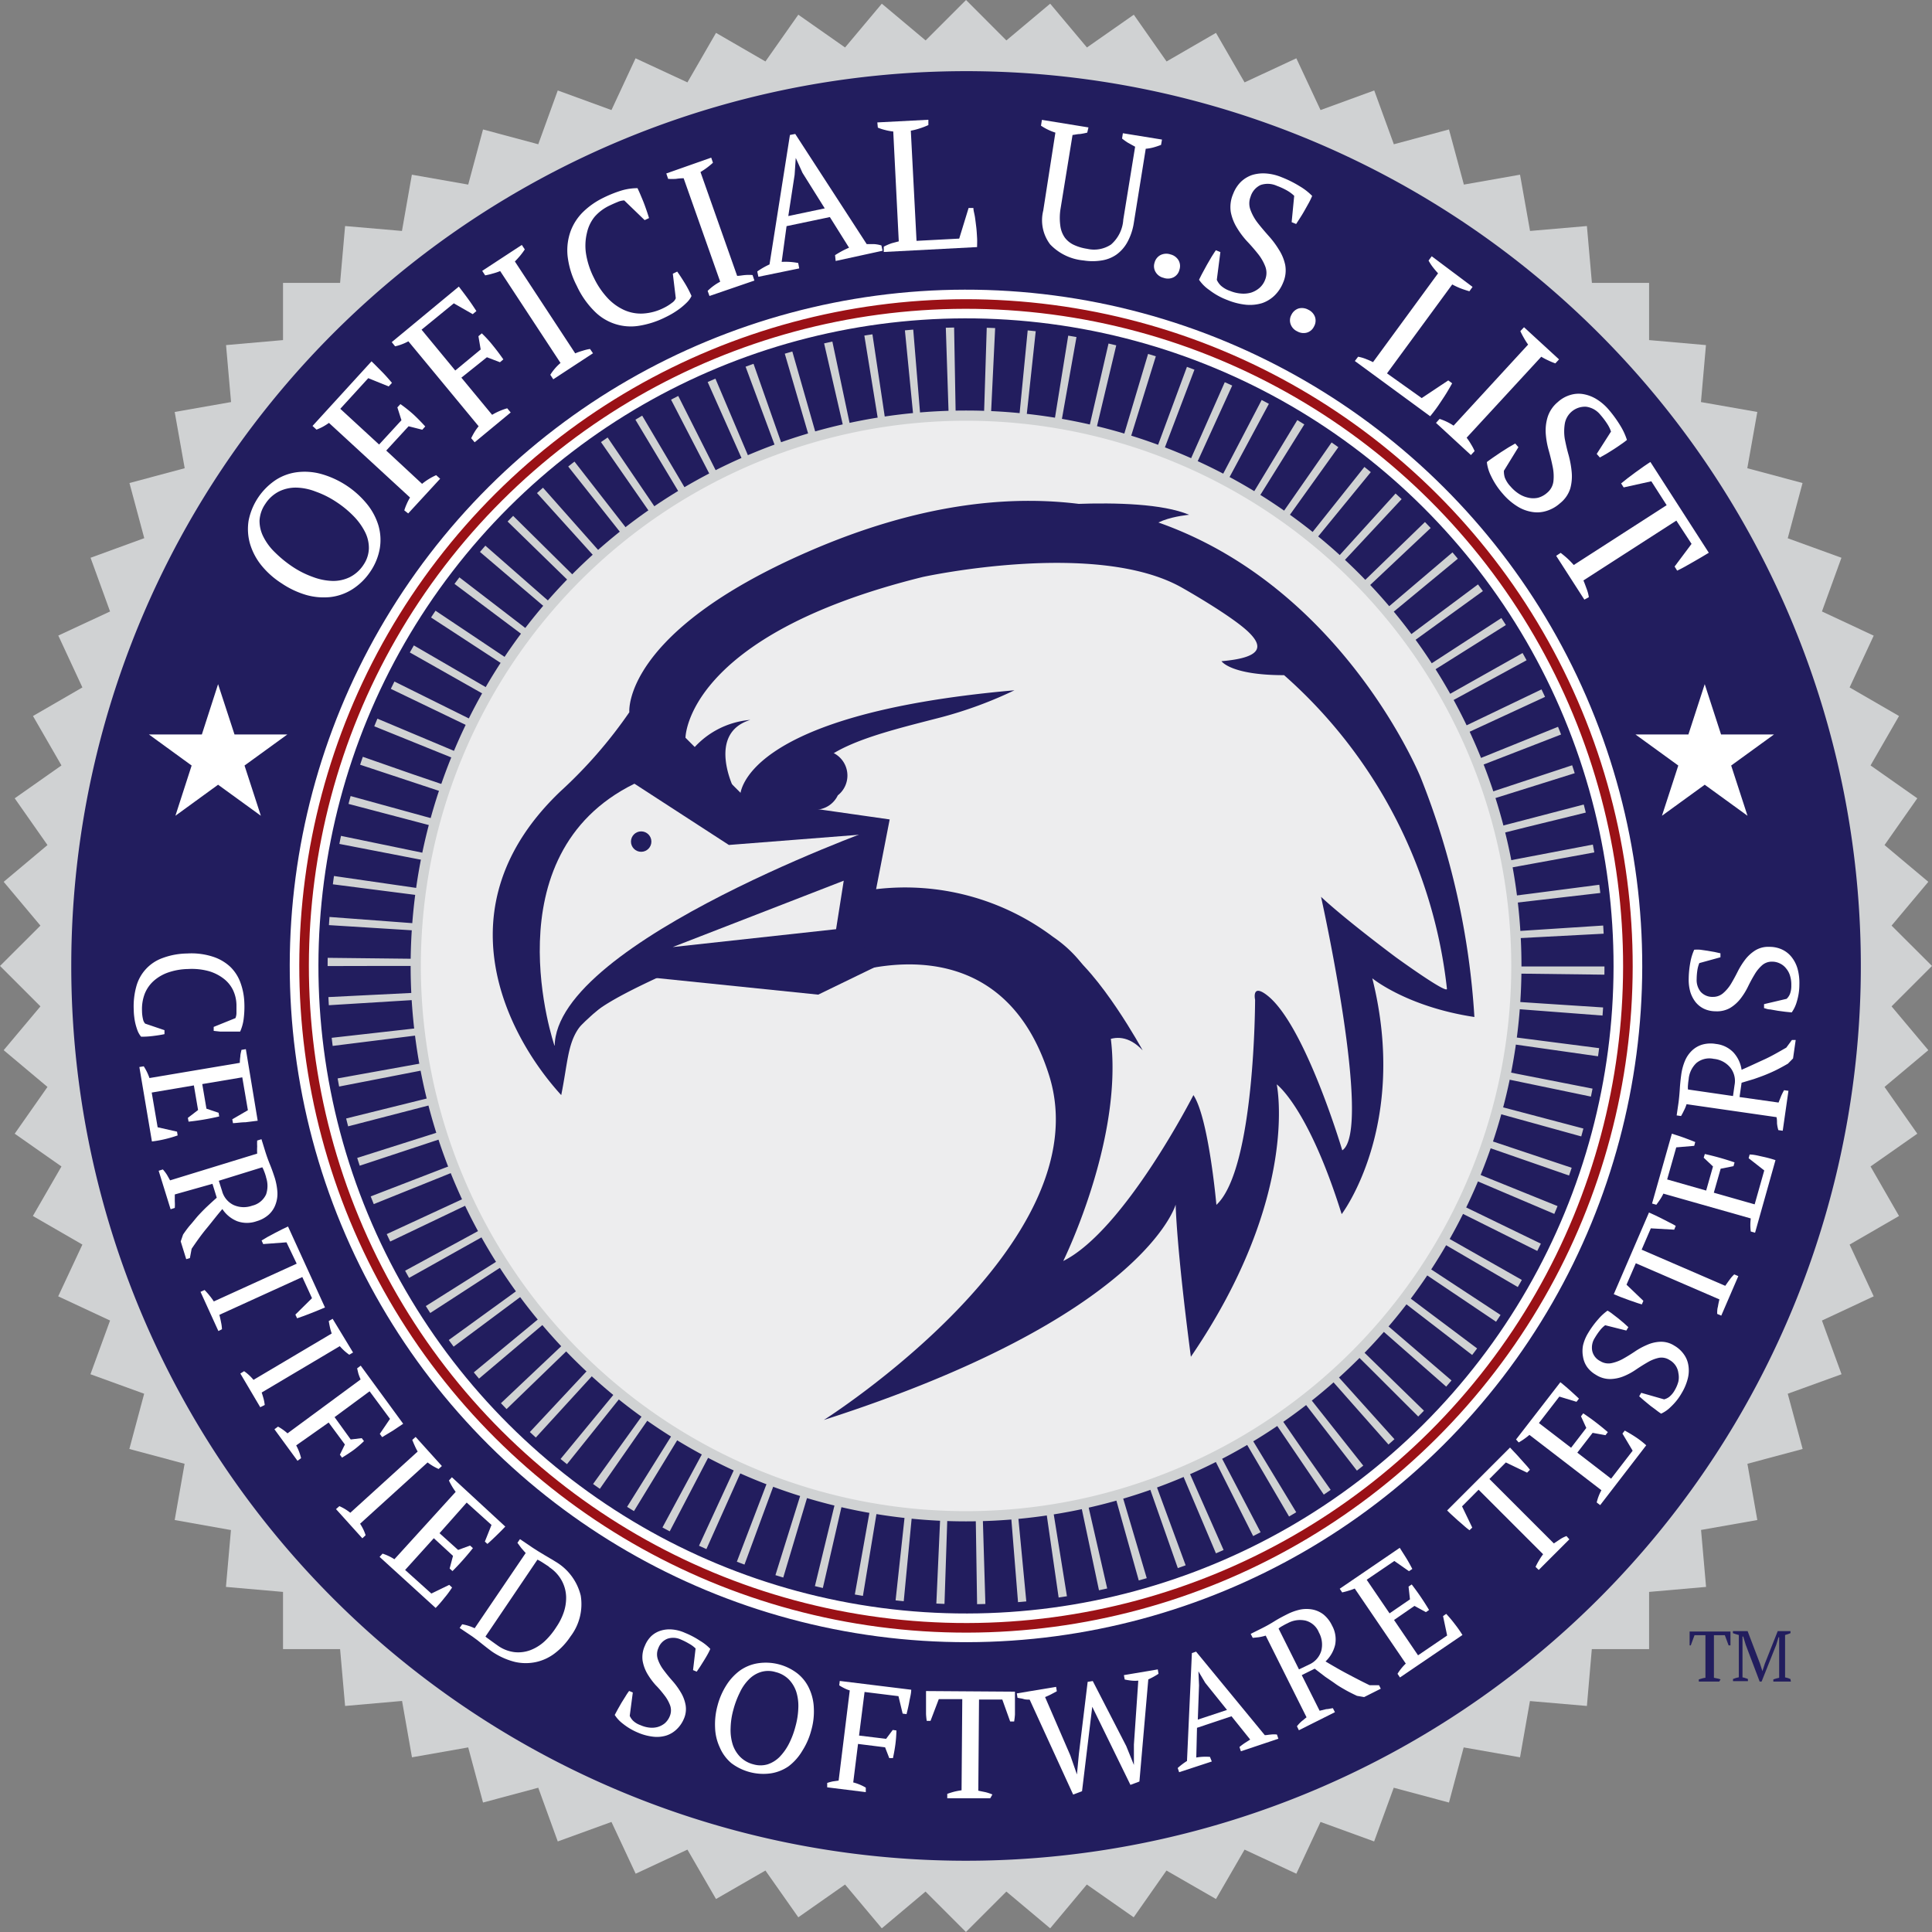
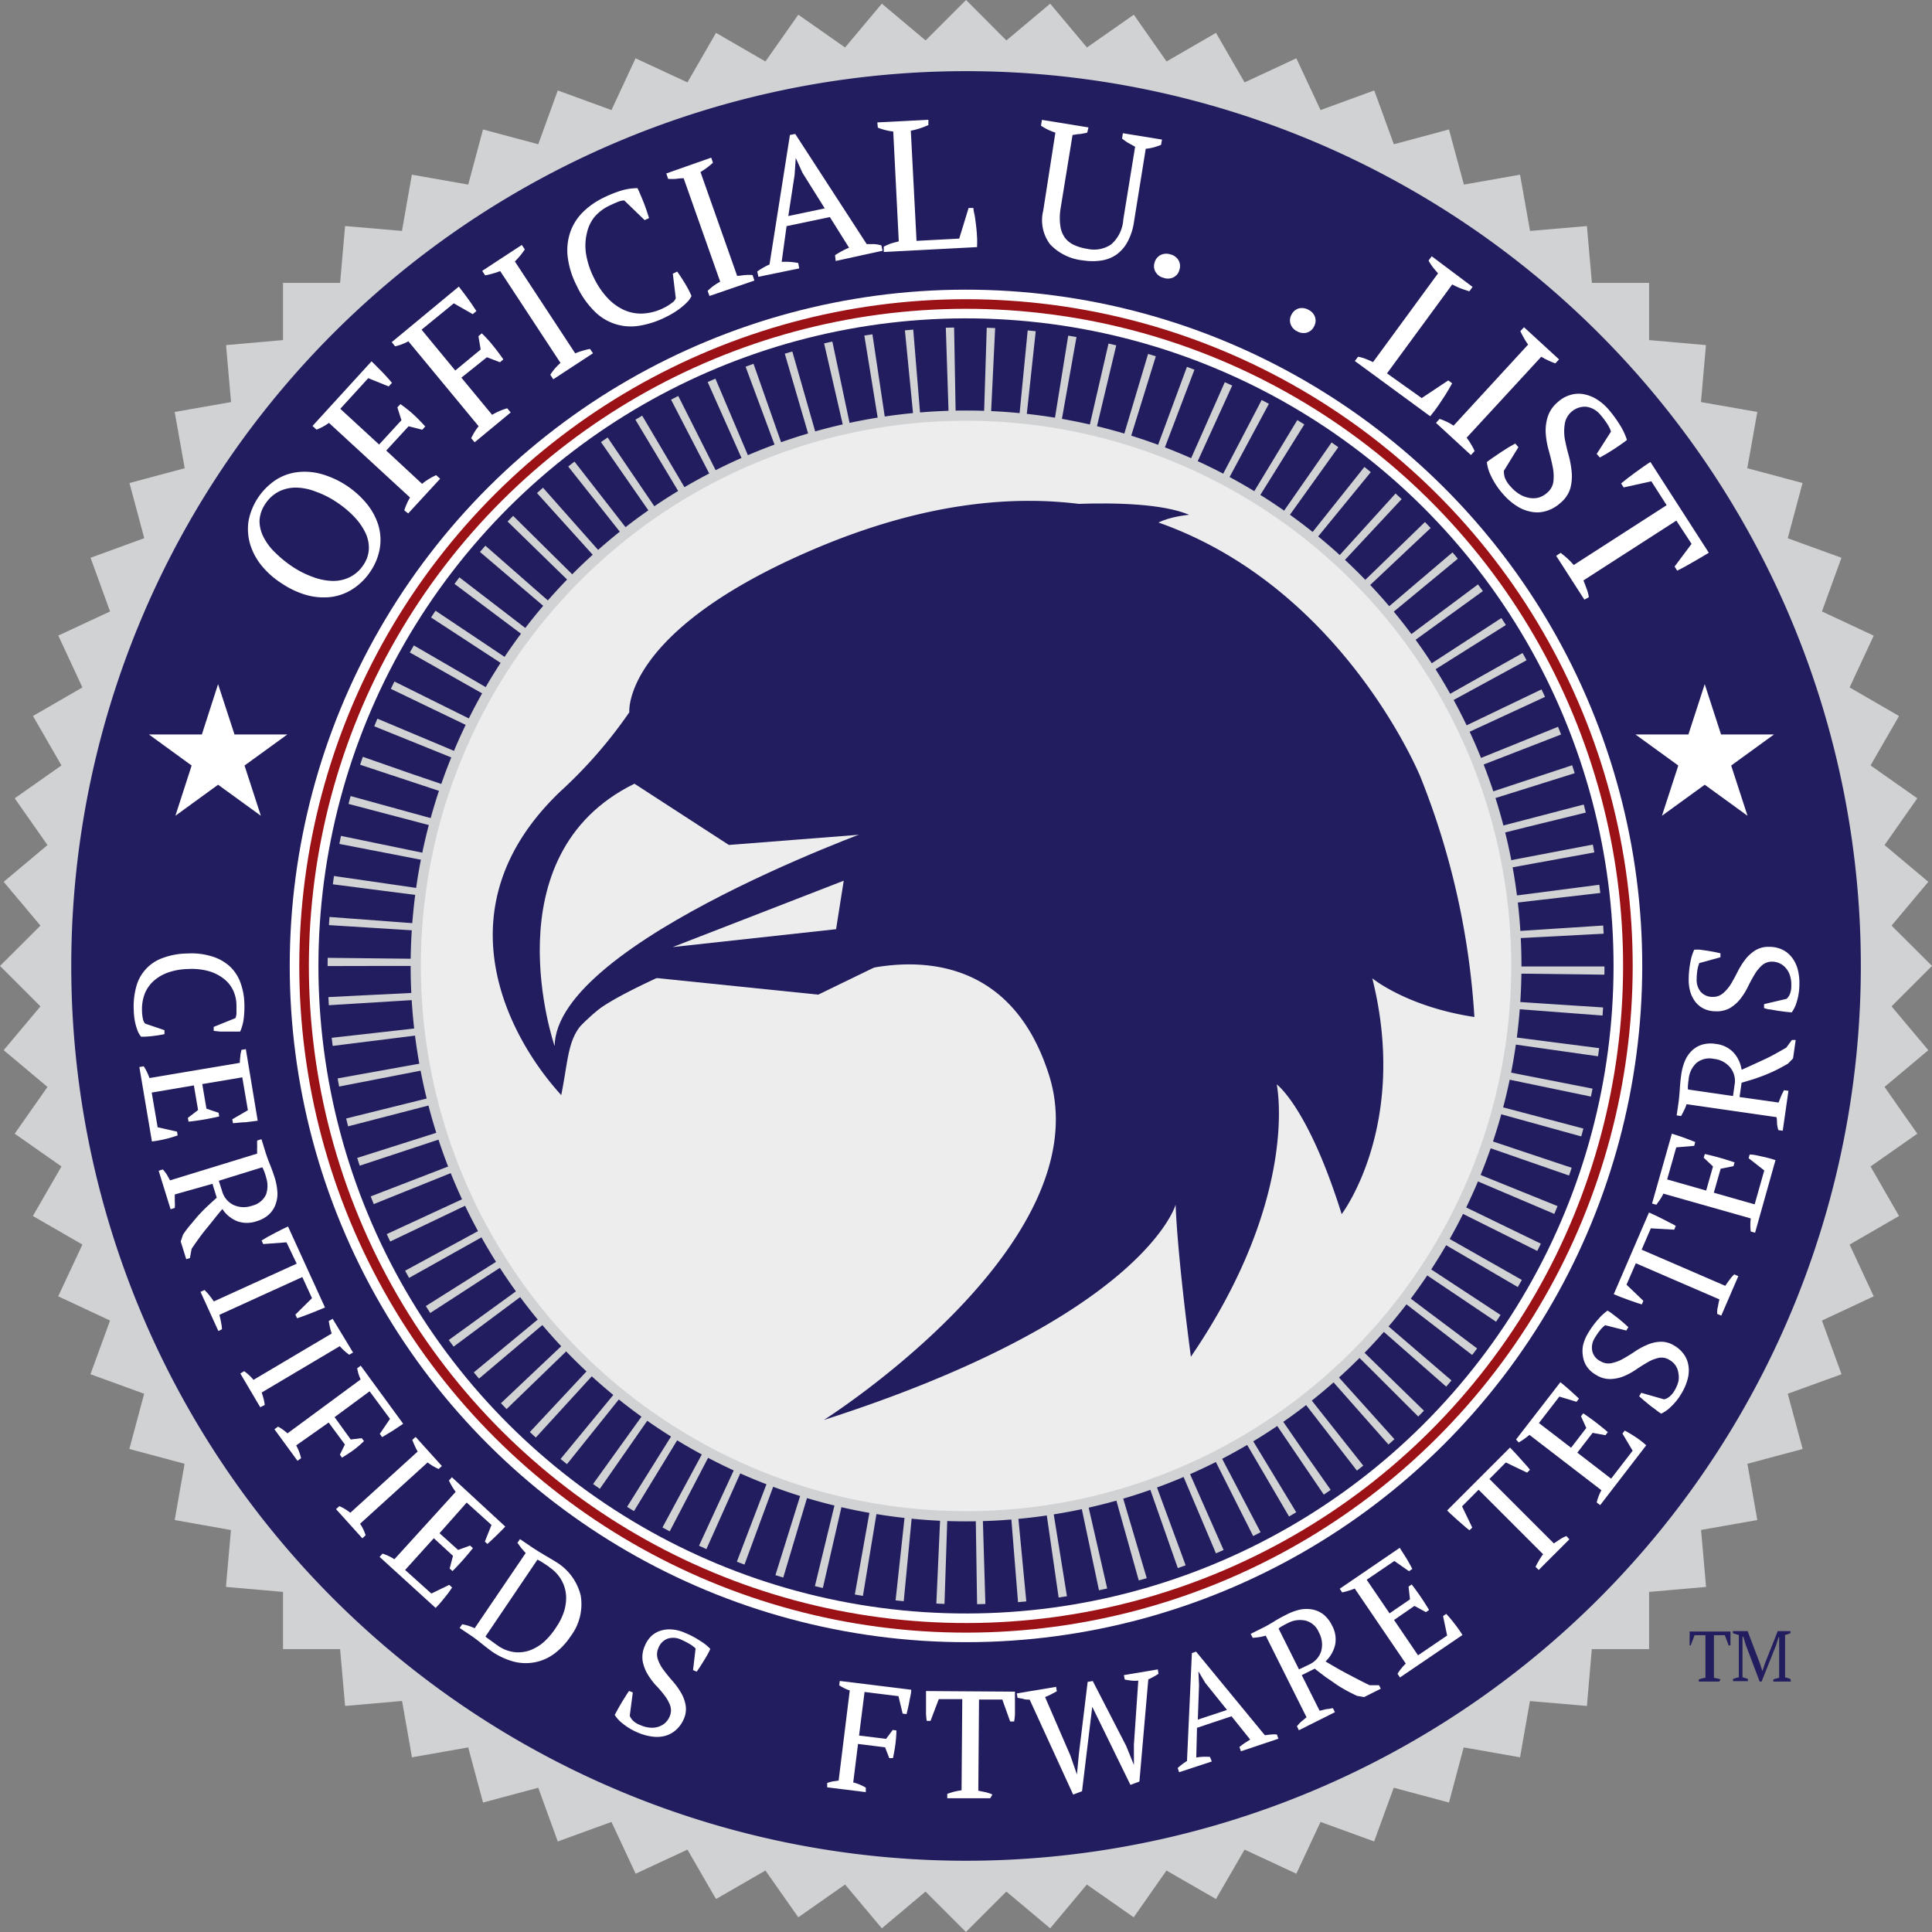
<svg xmlns="http://www.w3.org/2000/svg" id="Layer_1" data-name="Layer 1" viewBox="0 0 189.23 189.23">
  <rect x="0" y="0" width="189.23" height="189.23" fill="#808080" stroke="none" />
  <defs>
    <style>.cls-1{fill:#d0d2d3;}.cls-2{fill:#221d5e;}.cls-3,.cls-4,.cls-8,.cls-9{fill:none;}.cls-3,.cls-5{stroke:#d0d2d3;}.cls-3,.cls-4,.cls-5,.cls-8,.cls-9{stroke-miterlimit:10;}.cls-3{stroke-width:10px;stroke-dasharray:0.74 2.95;}.cls-4{stroke:#666868;stroke-linecap:round;stroke-width:2.7px;}.cls-5,.cls-7{fill:#ededee;}.cls-6{fill:#fff;}.cls-8{stroke:#fff;stroke-width:2.81px;}.cls-9{stroke:#9a1116;stroke-width:0.94px;}</style>
  </defs>
  <polygon class="cls-1" points="185.27 98.57 189.23 94.61 185.27 90.66 188.87 86.37 184.58 82.77 187.79 78.19 183.21 74.97 186 70.13 181.16 67.33 183.52 62.26 178.45 59.89 180.36 54.63 175.1 52.72 176.55 47.31 171.14 45.86 172.12 40.35 166.6 39.38 167.09 33.8 161.52 33.31 161.52 27.71 155.92 27.71 155.43 22.14 149.86 22.62 148.88 17.11 143.38 18.08 141.92 12.68 136.52 14.13 134.6 8.86 129.34 10.78 126.97 5.71 121.9 8.07 119.1 3.22 114.26 6.02 111.05 1.44 106.46 4.65 102.86 0.36 98.57 3.96 94.62 0 90.66 3.96 86.37 0.36 82.77 4.65 78.19 1.44 74.97 6.02 70.13 3.22 67.33 8.07 62.25 5.71 59.89 10.78 54.63 8.86 52.72 14.13 47.31 12.68 45.86 18.08 40.34 17.11 39.37 22.62 33.8 22.14 33.31 27.71 27.72 27.71 27.72 33.31 22.14 33.8 22.63 39.38 17.11 40.35 18.09 45.86 12.68 47.31 14.13 52.71 8.87 54.63 10.78 59.89 5.71 62.25 8.07 67.33 3.23 70.13 6.02 74.97 1.44 78.19 4.65 82.77 0.36 86.37 3.96 90.66 0 94.61 3.96 98.57 0.36 102.86 4.65 106.46 1.44 111.04 6.02 114.25 3.22 119.1 8.07 121.9 5.7 126.97 10.78 129.34 8.86 134.6 14.12 136.51 12.67 141.92 18.08 143.37 17.11 148.88 22.62 149.86 22.13 155.43 27.72 155.92 27.72 161.52 33.31 161.52 33.8 167.09 39.38 166.6 40.35 172.12 45.86 171.15 47.31 176.55 52.72 175.1 54.63 180.36 59.89 178.45 62.26 183.52 67.33 181.16 70.13 186 74.97 183.21 78.19 187.79 82.77 184.58 86.37 188.87 90.65 185.27 94.61 189.23 98.57 185.27 102.86 188.87 106.45 184.58 111.04 187.79 114.25 183.21 119.1 186 121.9 181.16 126.97 183.52 129.34 178.45 134.59 180.36 136.51 175.1 141.92 176.55 143.36 171.15 148.88 172.12 149.85 166.61 155.43 167.09 155.91 161.52 161.52 161.52 161.52 155.92 167.1 155.43 166.61 149.85 172.12 148.88 171.15 143.37 176.56 141.92 175.1 136.51 180.37 134.6 178.45 129.34 183.52 126.97 181.16 121.9 186 119.1 183.21 114.25 187.79 111.04 184.58 106.46 188.87 102.86 185.27 98.57" />
  <path class="cls-2" d="M11.49,98.62a87.64,87.64,0,1,1,87.64,87.64A87.64,87.64,0,0,1,11.49,98.62Z" transform="translate(-4.51 -4.01)" />
  <path class="cls-3" d="M41.6,98.62a57.53,57.53,0,1,1,57.53,57.52A57.53,57.53,0,0,1,41.6,98.62Z" transform="translate(-4.51 -4.01)" />
  <path class="cls-4" d="M27.94,68.06" transform="translate(-4.51 -4.01)" />
  <path class="cls-4" d="M169.61,68.07" transform="translate(-4.51 -4.01)" />
  <path class="cls-5" d="M45.23,98.62a53.9,53.9,0,1,1,53.9,53.9A53.9,53.9,0,0,1,45.23,98.62Z" transform="translate(-4.51 -4.01)" />
  <path class="cls-6" d="M32.1,61.15a8.28,8.28,0,0,1-2-1.78A6.2,6.2,0,0,1,29,57.28,5.25,5.25,0,0,1,28.86,55,6.24,6.24,0,0,1,31.55,51a5,5,0,0,1,2.14-.75,6.07,6.07,0,0,1,2.37.21,8.9,8.9,0,0,1,4.38,2.9,6.15,6.15,0,0,1,1.13,2.1,5.06,5.06,0,0,1,.14,2.26A5.8,5.8,0,0,1,40.78,60,6,6,0,0,1,39,61.74a5.09,5.09,0,0,1-2.14.75,6.27,6.27,0,0,1-2.37-.21A8.62,8.62,0,0,1,32.1,61.15Zm1.08-1.62a9.08,9.08,0,0,0,2,1,5.89,5.89,0,0,0,1.9.38,3.7,3.7,0,0,0,1.69-.37,3.46,3.46,0,0,0,1.35-1.22,3,3,0,0,0,.52-1.6,3.46,3.46,0,0,0-.38-1.61,6.25,6.25,0,0,0-1.12-1.55,10,10,0,0,0-1.71-1.4,9.13,9.13,0,0,0-2-1,5.55,5.55,0,0,0-1.89-.39,3.7,3.7,0,0,0-1.69.37,3.46,3.46,0,0,0-1.35,1.22A3.19,3.19,0,0,0,29.93,55a3.44,3.44,0,0,0,.39,1.61,5.6,5.6,0,0,0,1.14,1.52A11.54,11.54,0,0,0,33.18,59.53Z" transform="translate(-4.51 -4.01)" />
  <path class="cls-6" d="M45.85,51.4a6.1,6.1,0,0,1,1.38-.85l.39.35-3.13,3.4L44.11,54a4.93,4.93,0,0,1,.24-.64,5.2,5.2,0,0,1,.32-.62l-7.94-7.31a6,6,0,0,1-.64.4,5.55,5.55,0,0,1-.58.26l-.39-.36L40.9,39.4c.34.33.68.68,1,1s.68.73,1,1.11l-.32.35-2-.81-2.74,3,3.8,3.5,2.19-2.38-.4-1.26.3-.32a14,14,0,0,1,1.26,1c.41.38.8.78,1.17,1.19l-.29.32-1.34-.34-2.19,2.38Z" transform="translate(-4.51 -4.01)" />
  <path class="cls-6" d="M52.71,44.64A6.18,6.18,0,0,1,54.19,44l.34.41L51,47.33l-.34-.4c.1-.21.21-.41.33-.61a5.23,5.23,0,0,1,.4-.56l-6.88-8.32a5.1,5.1,0,0,1-.69.31,4.51,4.51,0,0,1-.61.18l-.33-.41,6.57-5.44c.29.38.58.76.88,1.17s.57.81.84,1.23l-.36.3-1.85-1.06L45.8,36.3l3.3,4,2.49-2.06-.22-1.3.33-.28a11.64,11.64,0,0,1,1.11,1.22c.35.43.68.87,1,1.33l-.33.28L52.2,39,49.7,41Z" transform="translate(-4.51 -4.01)" />
  <path class="cls-6" d="M62.59,38.61,58.7,41.16l-.29-.44a5,5,0,0,1,1-1.16l-5.91-9a5.53,5.53,0,0,1-.72.24q-.36.11-.75.18l-.29-.44L55.62,28l.29.44a7.29,7.29,0,0,1-.45.61c-.17.2-.34.39-.52.57l5.91,9a5.88,5.88,0,0,1,.74-.26,4.27,4.27,0,0,1,.71-.17Z" transform="translate(-4.51 -4.01)" />
  <path class="cls-6" d="M70.41,30.82l.43-.21c.2.28.44.64.71,1.08A10.55,10.55,0,0,1,72.24,33a2.2,2.2,0,0,1-.43.61,7,7,0,0,1-.63.56,8.22,8.22,0,0,1-1.47.9,8.87,8.87,0,0,1-2.62.85,5,5,0,0,1-4.39-1.46A8.53,8.53,0,0,1,61,32a8.37,8.37,0,0,1-.9-2.94,5.54,5.54,0,0,1,.3-2.41,5.17,5.17,0,0,1,1.24-1.9,7.59,7.59,0,0,1,1.93-1.35,11.76,11.76,0,0,1,1.88-.75,5.58,5.58,0,0,1,1.5-.21c.08.17.18.38.28.62s.21.49.32.77.2.54.29.8.17.51.24.74l-.43.2-2-1.93a1.79,1.79,0,0,0-.66.16c-.28.11-.56.24-.83.37a4.47,4.47,0,0,0-1.4,1.06A3.77,3.77,0,0,0,62,26.81a5.3,5.3,0,0,0-.1,2,8,8,0,0,0,.78,2.41A7.93,7.93,0,0,0,64,33.18a5.16,5.16,0,0,0,1.63,1.19,4,4,0,0,0,1.85.35,5.14,5.14,0,0,0,2-.53,4.61,4.61,0,0,0,.86-.53.93.93,0,0,0,.36-.44Z" transform="translate(-4.51 -4.01)" />
  <path class="cls-6" d="M78.4,31.49,74,33l-.18-.5a5.32,5.32,0,0,1,1.23-.9L71.47,21.47q-.36,0-.75.06a6.62,6.62,0,0,1-.77,0L69.77,21l4.4-1.55.17.5a7.41,7.41,0,0,1-.58.48c-.21.16-.43.3-.64.43l3.59,10.17c.25,0,.51-.06.78-.08a4.38,4.38,0,0,1,.73,0Z" transform="translate(-4.51 -4.01)" />
  <path class="cls-6" d="M82.79,30.3l-4,.82-.11-.52a7.27,7.27,0,0,1,1.2-.69l2-12.68.52-.1,7,10.79h.74a3.21,3.21,0,0,1,.7.13l.11.52-4.59,1L86.3,29c.22-.14.44-.27.68-.4s.46-.23.69-.33l-1.88-3-4.24.89-.48,3.5a6.5,6.5,0,0,1,1.62.11Zm-1.07-5.13,3.57-.75-2.18-3.48-.66-1.46h0l-.11,1.65Z" transform="translate(-4.51 -4.01)" />
  <path class="cls-6" d="M90.44,16l5-.26,0,.52a7.58,7.58,0,0,1-.86.33,6.78,6.78,0,0,1-.86.22l.56,10.79,4.18-.22.92-3,.47,0c0,.26.1.55.15.88s.09.68.13,1,.06.71.08,1.05,0,.64,0,.9l-9.14.48,0-.52a5.52,5.52,0,0,1,.79-.34l.68-.18L92,16.89a5.27,5.27,0,0,1-.81-.15,4.42,4.42,0,0,1-.7-.23Z" transform="translate(-4.51 -4.01)" />
  <path class="cls-6" d="M106.56,15.75l4.56.74L111,17a6.68,6.68,0,0,1-.73.14c-.24,0-.47.07-.71.09l-1.19,7.32a5.66,5.66,0,0,0,0,1.62,2.56,2.56,0,0,0,.44,1.12,2.34,2.34,0,0,0,.89.71,4.66,4.66,0,0,0,1.29.38,3,3,0,0,0,2.34-.42,3.51,3.51,0,0,0,1.2-2.44l1.16-7.14L115,18a6,6,0,0,1-.59-.42l.08-.52,3.83.62-.09.52a7.32,7.32,0,0,1-.75.25,3.93,3.93,0,0,1-.75.13l-1.16,7.21a5.78,5.78,0,0,1-.63,1.92,3.69,3.69,0,0,1-1.07,1.23,3.43,3.43,0,0,1-1.46.58,5.55,5.55,0,0,1-1.77,0,5.16,5.16,0,0,1-3.27-1.57,3.91,3.91,0,0,1-.68-3.31L107.88,17a5.54,5.54,0,0,1-1.41-.68Z" transform="translate(-4.51 -4.01)" />
  <path class="cls-6" d="M117.59,29.75a1.17,1.17,0,0,1,.57-.75,1.28,1.28,0,0,1,1-.07,1.26,1.26,0,0,1,.78.57,1.14,1.14,0,0,1,.09.93,1.11,1.11,0,0,1-.56.73,1.24,1.24,0,0,1-1,.06,1.22,1.22,0,0,1-.77-.56A1.1,1.1,0,0,1,117.59,29.75Z" transform="translate(-4.51 -4.01)" />
-   <path class="cls-6" d="M123.69,31.42a1.88,1.88,0,0,0,.38.55,2.56,2.56,0,0,0,.91.53,3.56,3.56,0,0,0,1.07.26,2.7,2.7,0,0,0,1-.09,2.38,2.38,0,0,0,.82-.46,2,2,0,0,0,.56-.82,1.78,1.78,0,0,0,0-1.3,4.65,4.65,0,0,0-.71-1.22c-.32-.4-.67-.81-1.07-1.23a8.18,8.18,0,0,1-1-1.34,4.62,4.62,0,0,1-.59-1.52,3.25,3.25,0,0,1,.24-1.8,3.34,3.34,0,0,1,.76-1.17,3,3,0,0,1,1.09-.66,3.74,3.74,0,0,1,1.35-.15,4.93,4.93,0,0,1,1.52.36,11,11,0,0,1,1.82.91,5.86,5.86,0,0,1,1.19.93c-.08.19-.18.41-.31.65l-.42.75c-.14.25-.29.5-.44.73s-.28.44-.4.62l-.44-.18.25-2.58a3.63,3.63,0,0,0-.7-.52,6.73,6.73,0,0,0-1-.46,2.16,2.16,0,0,0-1.59-.08A1.85,1.85,0,0,0,127,23.27a1.81,1.81,0,0,0,0,1.33,4.73,4.73,0,0,0,.71,1.26c.32.41.68.83,1.06,1.26a8.7,8.7,0,0,1,1,1.34,4.46,4.46,0,0,1,.62,1.5,3,3,0,0,1-.2,1.72,3.66,3.66,0,0,1-.84,1.27,3.28,3.28,0,0,1-1.22.75,4.15,4.15,0,0,1-1.56.16,6.56,6.56,0,0,1-1.81-.45,6.79,6.79,0,0,1-1.81-1,3.8,3.8,0,0,1-1-1c.09-.18.2-.41.34-.67l.43-.79.46-.79c.16-.25.29-.46.42-.64l.44.18Z" transform="translate(-4.51 -4.01)" />
  <path class="cls-6" d="M131,34.84a1.19,1.19,0,0,1,.71-.62,1.29,1.29,0,0,1,.95.13,1.25,1.25,0,0,1,.65.71,1.15,1.15,0,0,1-.1.93,1.12,1.12,0,0,1-.7.6,1.25,1.25,0,0,1-.95-.13,1.21,1.21,0,0,1-.64-.7A1.11,1.11,0,0,1,131,34.84Z" transform="translate(-4.51 -4.01)" />
  <path class="cls-6" d="M144.74,29.11l4,3-.31.43c-.3-.09-.59-.18-.87-.29a7.49,7.49,0,0,1-.81-.38l-6.39,8.71L143.76,43l2.6-1.73.38.28c-.12.23-.27.48-.44.77s-.36.58-.56.88-.39.59-.59.86-.39.51-.56.72l-7.38-5.41.32-.42a3.89,3.89,0,0,1,.81.24,6.64,6.64,0,0,1,.65.29l6.37-8.7c-.19-.21-.37-.42-.53-.63a5,5,0,0,1-.4-.62Z" transform="translate(-4.51 -4.01)" />
  <path class="cls-6" d="M148.58,48.58l-3.42-3.15.35-.39a5.42,5.42,0,0,1,1.37.66l7.3-7.94a6.73,6.73,0,0,1-.4-.63,7.49,7.49,0,0,1-.36-.69l.36-.38,3.43,3.15-.36.39a5.78,5.78,0,0,1-.7-.29,6.23,6.23,0,0,1-.68-.36l-7.31,7.93a5.82,5.82,0,0,1,.44.66,4.52,4.52,0,0,1,.34.65Z" transform="translate(-4.51 -4.01)" />
  <path class="cls-6" d="M151.81,50.12a2.07,2.07,0,0,0,.09.67,2.71,2.71,0,0,0,.57.88,3.73,3.73,0,0,0,.83.72,2.66,2.66,0,0,0,.92.37,2.13,2.13,0,0,0,.94,0,2.19,2.19,0,0,0,.88-.48,1.72,1.72,0,0,0,.62-1.13,4.55,4.55,0,0,0-.07-1.41c-.1-.5-.22-1-.38-1.58a8.18,8.18,0,0,1-.3-1.66,4.5,4.5,0,0,1,.18-1.63,3.13,3.13,0,0,1,1-1.48,3.1,3.1,0,0,1,1.21-.69,2.74,2.74,0,0,1,1.27-.09,3.7,3.7,0,0,1,1.27.47,5.05,5.05,0,0,1,1.19,1,11.8,11.8,0,0,1,1.2,1.65,6.31,6.31,0,0,1,.63,1.37,6.75,6.75,0,0,1-.58.43c-.22.16-.46.32-.71.48s-.49.31-.72.45l-.64.36-.31-.35,1.4-2.19a3.21,3.21,0,0,0-.38-.77,7.19,7.19,0,0,0-.65-.86,2.16,2.16,0,0,0-1.38-.8,2,2,0,0,0-2.12,1.69,4.71,4.71,0,0,0,0,1.44c.1.52.22,1.05.38,1.61a9.66,9.66,0,0,1,.3,1.66,4.55,4.55,0,0,1-.14,1.61,3,3,0,0,1-1,1.44,3.52,3.52,0,0,1-1.32.75,3,3,0,0,1-1.43.1,3.83,3.83,0,0,1-1.46-.56,6.1,6.1,0,0,1-1.41-1.23,7.36,7.36,0,0,1-1.14-1.73,4,4,0,0,1-.41-1.36c.16-.13.36-.27.6-.44l.75-.51.77-.49.66-.38.31.36Z" transform="translate(-4.51 -4.01)" />
  <path class="cls-6" d="M159.69,62.74l-2.76-4.29.44-.29c.22.17.44.35.65.54a7.85,7.85,0,0,1,.63.65l9.1-5.86-1.5-2.34-2.71.6-.25-.39.65-.52.76-.57.77-.55c.25-.17.48-.33.69-.46l5.72,8.89-.7.42-.81.47-.83.47c-.27.15-.52.28-.76.39l-.25-.4,1.66-2.22L168.7,55l-9.1,5.86c.12.29.22.57.32.84a3.78,3.78,0,0,1,.21.8Z" transform="translate(-4.51 -4.01)" />
  <polyline class="cls-6" points="14.59 71.94 18.77 74.98 17.18 79.9 21.36 76.86 25.55 79.9 23.95 74.98 28.14 71.94 22.97 71.94 21.36 67.01 19.77 71.94 14.59 71.94" />
  <polyline class="cls-6" points="160.19 71.94 164.38 74.98 162.78 79.9 166.97 76.86 171.16 79.9 169.56 74.98 173.75 71.94 168.57 71.94 166.97 67.01 165.37 71.94 160.19 71.94" />
  <path class="cls-6" d="M20.62,104.91v.39c-.28.06-.63.12-1.05.17a8.7,8.7,0,0,1-1.24.08A2.24,2.24,0,0,1,18,105a6.37,6.37,0,0,1-.21-.66,5.4,5.4,0,0,1-.13-.72,5.6,5.6,0,0,1-.05-.69,7.27,7.27,0,0,1,.24-2.26,4.09,4.09,0,0,1,2.57-2.82,7.15,7.15,0,0,1,2.42-.45,6.82,6.82,0,0,1,2.51.31,4.53,4.53,0,0,1,1.72,1,4.12,4.12,0,0,1,1,1.57,6.35,6.35,0,0,1,.37,1.9,9.37,9.37,0,0,1-.07,1.67,4.36,4.36,0,0,1-.34,1.2h-.56l-.69,0-.7,0-.64-.07v-.39l2.13-.86a1.34,1.34,0,0,0,.1-.55q0-.37,0-.75a3.55,3.55,0,0,0-.32-1.41,3.13,3.13,0,0,0-.9-1.13A4.38,4.38,0,0,0,25,99.14a6.3,6.3,0,0,0-2.07-.22,6.32,6.32,0,0,0-1.92.33,4.22,4.22,0,0,0-1.44.83,3.36,3.36,0,0,0-.89,1.28,4.22,4.22,0,0,0-.26,1.67,3.59,3.59,0,0,0,.1.82.85.85,0,0,0,.21.42Z" transform="translate(-4.51 -4.01)" />
  <path class="cls-6" d="M29.75,113.78l-1.2.15c-.4,0-.81.07-1.22.09l-.07-.38,1.53-.89-.55-3.22-3.92.66.41,2.41,1.19.4.06.36a23.75,23.75,0,0,1-3,.51l-.07-.37,1-.77-.41-2.41-4.13.7.58,3.4,1.9.43.06.37a12.45,12.45,0,0,1-1.23.36,10.86,10.86,0,0,1-1.29.23l-1.23-7.29.43-.07a5.36,5.36,0,0,1,.56,1.15L28,108.11a4.7,4.7,0,0,1,.05-.63c0-.21.07-.43.11-.64l.43-.07Z" transform="translate(-4.51 -4.01)" />
  <path class="cls-6" d="M21.63,121c0,.23,0,.46,0,.67a4.68,4.68,0,0,1,0,.65l-.41.13-1.17-3.77.41-.13a3.85,3.85,0,0,1,.41.54l.3.53L29.7,117a6.2,6.2,0,0,1,0-.71,4.91,4.91,0,0,1,0-.57l.42-.13.39,1.26c.12.38.27.8.45,1.24s.33.88.47,1.31a6.22,6.22,0,0,1,.25,1.36,3,3,0,0,1-.18,1.21,2.47,2.47,0,0,1-.66,1,3,3,0,0,1-1.19.65,2.83,2.83,0,0,1-1.91,0,3.12,3.12,0,0,1-1.45-1.19c-.53.61-1,1.24-1.54,1.89s-1,1.31-1.47,2l-.17.91-.36.11-.54-1.74.23-.67c.25-.37.51-.72.76-1s.51-.63.78-.92.55-.58.84-.85.59-.55.92-.84l-.42-1.36Zm8.94-1.71c-.07-.23-.13-.42-.19-.56a2.38,2.38,0,0,0-.18-.39l-4.26,1.32.32,1a2.12,2.12,0,0,0,1.12,1.37,2.43,2.43,0,0,0,1.83.07,2,2,0,0,0,1.36-1.1A2.59,2.59,0,0,0,30.57,119.33Z" transform="translate(-4.51 -4.01)" />
  <path class="cls-6" d="M25.9,134.38l-1.75-3.84.4-.18c.16.17.32.34.46.52a5.82,5.82,0,0,1,.44.6l8.12-3.7-1-2.09-2.28.17-.16-.35.59-.35.69-.37.7-.36.61-.29,3.62,7.93-.62.26-.72.29-.73.28-.66.23-.17-.36,1.63-1.61-.95-2.07-8.12,3.7c.06.26.12.5.16.73a3.84,3.84,0,0,1,.09.68Z" transform="translate(-4.51 -4.01)" />
  <path class="cls-6" d="M30,141.84l-1.95-3.3.37-.23a4.67,4.67,0,0,1,.92.85L37,134.62a5.72,5.72,0,0,1-.17-.59q-.07-.32-.12-.63l.38-.22,2,3.3-.37.22a5.21,5.21,0,0,1-.49-.39,6.16,6.16,0,0,1-.44-.45l-7.65,4.54c.07.2.13.41.19.62a4.79,4.79,0,0,1,.11.6Z" transform="translate(-4.51 -4.01)" />
  <path class="cls-6" d="M33.52,145.58a5,5,0,0,1,.48,1.25l-.35.26L31.39,144l.35-.26q.24.13.48.3t.45.36l7.16-5.28a6.12,6.12,0,0,1-.22-.58q-.07-.28-.12-.51l.35-.26L44,143.46l-1,.67-1.06.64-.23-.32,1-1.47-2-2.7-3.43,2.53L38.86,145l1.08-.13.22.29a10.65,10.65,0,0,1-1,.86c-.37.27-.76.52-1.15.76l-.21-.29.49-1-1.59-2.15Z" transform="translate(-4.51 -4.01)" />
  <path class="cls-6" d="M40,154.68l-2.58-2.86.33-.29a4.63,4.63,0,0,1,1.07.65l6.6-6a4.73,4.73,0,0,1-.28-.55c-.09-.19-.17-.39-.25-.59l.33-.29,2.57,2.85-.32.29a6,6,0,0,1-.56-.29c-.18-.11-.36-.23-.52-.35l-6.61,6a5.24,5.24,0,0,1,.32.57,4,4,0,0,1,.22.56Z" transform="translate(-4.51 -4.01)" />
  <path class="cls-6" d="M54,153.53c-.27.29-.56.58-.85.86s-.59.57-.9.84L52,155l.65-1.63-2.43-2.19-2.66,3,1.82,1.64,1.17-.43.28.25a26.43,26.43,0,0,1-2,2.25l-.28-.25.33-1.24L47,154.67l-2.81,3.11,2.57,2.31,1.75-.85.28.26c-.23.35-.48.7-.74,1a11.5,11.5,0,0,1-.87,1l-5.49-5,.29-.32a5,5,0,0,1,1.16.55l6-6.6c-.12-.17-.24-.34-.35-.53a6.45,6.45,0,0,1-.31-.58l.29-.32Z" transform="translate(-4.51 -4.01)" />
  <path class="cls-6" d="M49.53,163.46l.25-.36a4.76,4.76,0,0,1,1.22.39l5-7.37q-.24-.26-.45-.51l-.36-.49.25-.36,1.27.86.5.32.61.37.61.36c.2.11.35.21.48.29a5.32,5.32,0,0,1,2.48,3.33,5.21,5.21,0,0,1-1,4,6.76,6.76,0,0,1-1.51,1.63,4.68,4.68,0,0,1-1.83.87,4.76,4.76,0,0,1-2.09,0,7,7,0,0,1-2.31-1.05l-.41-.31-.47-.37-.5-.4-.49-.36Zm8.75-6-.63-.41a4,4,0,0,0-.5-.28l-5.09,7.53a1.19,1.19,0,0,0,.21.17l.34.25L53,165l.24.17a3.57,3.57,0,0,0,1.67.66,3.4,3.4,0,0,0,1.56-.2,4.38,4.38,0,0,0,1.4-.88A7.15,7.15,0,0,0,59,163.37,5.94,5.94,0,0,0,59.7,162a4.41,4.41,0,0,0,.26-1.56,3.54,3.54,0,0,0-.4-1.56A3.69,3.69,0,0,0,58.28,157.49Z" transform="translate(-4.51 -4.01)" />
  <path class="cls-6" d="M66.19,172.07a1.62,1.62,0,0,0,.31.46,2,2,0,0,0,.74.45,2.89,2.89,0,0,0,.88.24,2.16,2.16,0,0,0,.81-.06,2,2,0,0,0,.69-.36,1.86,1.86,0,0,0,.48-.67,1.47,1.47,0,0,0,.05-1.07,3.67,3.67,0,0,0-.56-1c-.26-.34-.54-.68-.86-1a7.12,7.12,0,0,1-.82-1.12,3.88,3.88,0,0,1-.46-1.27,2.67,2.67,0,0,1,.23-1.48,2.74,2.74,0,0,1,.64-.95,2.41,2.41,0,0,1,.92-.52,2.88,2.88,0,0,1,1.11-.11,3.81,3.81,0,0,1,1.25.33,8.21,8.21,0,0,1,1.48.78,4.69,4.69,0,0,1,1,.79,5,5,0,0,1-.26.53c-.11.2-.23.4-.36.61l-.37.59-.34.5-.36-.15.25-2.12A2.82,2.82,0,0,0,72,165a6.47,6.47,0,0,0-.79-.4,1.78,1.78,0,0,0-1.31-.09,1.55,1.55,0,0,0-.9.91,1.51,1.51,0,0,0-.06,1.1,3.7,3.7,0,0,0,.56,1.05c.26.35.54.7.86,1.06a7.3,7.3,0,0,1,.82,1.12,3.68,3.68,0,0,1,.48,1.25,2.38,2.38,0,0,1-.19,1.41,3,3,0,0,1-.71,1,2.59,2.59,0,0,1-1,.59,3.13,3.13,0,0,1-1.28.11,5.26,5.26,0,0,1-1.49-.4,6.07,6.07,0,0,1-1.47-.87,3.31,3.31,0,0,1-.8-.86l.29-.54.37-.65.4-.64a5.79,5.79,0,0,1,.35-.52l.36.15Z" transform="translate(-4.51 -4.01)" />
-   <path class="cls-6" d="M74.79,171.06a7,7,0,0,1,.87-2A5.26,5.26,0,0,1,77,167.62a4.15,4.15,0,0,1,1.74-.7,5.07,5.07,0,0,1,3.88,1,4,4,0,0,1,1.15,1.48,4.91,4.91,0,0,1,.45,1.9,6.65,6.65,0,0,1-.25,2.18,7,7,0,0,1-.87,2A5.26,5.26,0,0,1,81.76,177a4.15,4.15,0,0,1-1.74.7,5.21,5.21,0,0,1-3.88-1A4.15,4.15,0,0,1,75,175.14a4.91,4.91,0,0,1-.45-1.9A6.93,6.93,0,0,1,74.79,171.06Zm1.55.41a7.27,7.27,0,0,0-.27,1.8,4.75,4.75,0,0,0,.2,1.59,3.09,3.09,0,0,0,.73,1.22,2.77,2.77,0,0,0,1.31.74,2.48,2.48,0,0,0,1.38,0,3,3,0,0,0,1.17-.72,5.39,5.39,0,0,0,.92-1.29,8.33,8.33,0,0,0,.64-1.7,7.64,7.64,0,0,0,.28-1.79,4.67,4.67,0,0,0-.19-1.58,3.17,3.17,0,0,0-.73-1.23,2.75,2.75,0,0,0-1.31-.73,2.47,2.47,0,0,0-1.45,0,2.83,2.83,0,0,0-1.16.72,4.46,4.46,0,0,0-.89,1.29A8.78,8.78,0,0,0,76.34,171.47Z" transform="translate(-4.51 -4.01)" />
  <path class="cls-6" d="M88.08,178.59a4.71,4.71,0,0,1,1.23.51l0,.44-3.78-.47,0-.43a4.94,4.94,0,0,1,.55-.15l.57-.08,1.09-8.83a3.49,3.49,0,0,1-.58-.24,4.49,4.49,0,0,1-.45-.26l.05-.43,7,.86c0,.38-.12.78-.19,1.18s-.17.81-.27,1.21l-.38-.05-.41-1.71-3.32-.41L88.65,174l2.65.32.65-.87.36.05a12.26,12.26,0,0,1-.1,1.35c-.06.45-.14.9-.24,1.36l-.36,0-.41-1.06-2.65-.33Z" transform="translate(-4.51 -4.01)" />
  <path class="cls-6" d="M101.5,180.14l-4.21,0v-.43c.22-.08.45-.15.67-.21a7.28,7.28,0,0,1,.73-.14l.07-8.93h-2.3l-.81,2.13h-.37a6.21,6.21,0,0,1-.07-.68c0-.26,0-.52,0-.78s0-.53,0-.78,0-.48,0-.68l8.71.06c0,.2,0,.43,0,.68s0,.5,0,.77,0,.52,0,.78a6.57,6.57,0,0,1-.08.69h-.39l-.77-2.15-2.28,0-.07,8.93.73.15a5,5,0,0,1,.65.22Z" transform="translate(-4.51 -4.01)" />
  <path class="cls-6" d="M116,168.62a3.44,3.44,0,0,1-.64,0,6.15,6.15,0,0,1-.69-.11l-.08-.43,3.32-.56.07.43a7.35,7.35,0,0,1-1,.55l-.87,10-.88.33-3.74-7.65-1,8.27-.87.33-4.26-9.3c-.2,0-.41,0-.6-.06s-.39-.07-.59-.12l-.07-.43,3.85-.64.07.43-.54.29c-.19.1-.39.19-.61.28l2.47,5.71.65,1.87h0l.19-2,.86-7.07.5-.08,3.28,6.37.75,1.85h0v-2Z" transform="translate(-4.51 -4.01)" />
  <path class="cls-6" d="M123.2,176.54,120,177.59l-.14-.41a6.42,6.42,0,0,1,.91-.69l.48-10.57.41-.14,6.73,8.18c.2,0,.4-.05.6-.06a2.31,2.31,0,0,1,.59,0l.14.41-3.67,1.23-.14-.42a6.41,6.41,0,0,1,.52-.39l.53-.34-1.83-2.28-3.38,1.13-.07,2.91a5.37,5.37,0,0,1,1.34-.06Zm-1.37-4.1,2.86-.95-2.13-2.65-.67-1.13h0l.06,1.37Z" transform="translate(-4.51 -4.01)" />
  <path class="cls-6" d="M133.76,171.57l.66-.16c.21,0,.43-.07.64-.09l.2.39-3.53,1.77-.19-.39a3.63,3.63,0,0,1,.46-.49l.48-.39-4-8a4.56,4.56,0,0,1-.7.16l-.57.06-.2-.39,1.18-.59c.36-.18.75-.4,1.15-.65s.82-.47,1.22-.67a5.38,5.38,0,0,1,1.3-.47,3.2,3.2,0,0,1,1.23,0,2.57,2.57,0,0,1,1.06.49,3.13,3.13,0,0,1,.83,1.08,2.78,2.78,0,0,1,.3,1.88,3.28,3.28,0,0,1-.94,1.63c.69.41,1.39.82,2.11,1.2s1.46.77,2.21,1.13l.92,0,.17.34-1.63.82-.7-.12c-.4-.19-.79-.38-1.14-.58s-.7-.4-1-.62-.66-.45-1-.69l-1-.77-1.27.63ZM130.62,163c-.22.1-.39.2-.53.28a1.8,1.8,0,0,0-.35.24l2,4,1-.48a2.14,2.14,0,0,0,1.18-1.33,2.46,2.46,0,0,0-.23-1.81,1.94,1.94,0,0,0-1.31-1.16A2.52,2.52,0,0,0,130.62,163Z" transform="translate(-4.51 -4.01)" />
  <path class="cls-6" d="M141.61,155.61c.21.34.43.68.63,1s.41.71.6,1.07l-.33.22-1.43-1-2.71,1.84,2.24,3.29,2-1.37-.14-1.25.31-.21a24.91,24.91,0,0,1,1.7,2.5l-.31.21-1.12-.61-2,1.38,2.35,3.46,2.85-1.94-.4-1.9.31-.22c.29.31.57.64.84,1a11.4,11.4,0,0,1,.75,1.07l-6.12,4.16-.24-.36a5,5,0,0,1,.81-1l-5-7.35a5.29,5.29,0,0,1-.6.21c-.21.07-.42.12-.63.17l-.24-.36Z" transform="translate(-4.51 -4.01)" />
  <path class="cls-6" d="M158.22,154.78l-3,3-.31-.3a6.08,6.08,0,0,1,.33-.62,5.52,5.52,0,0,1,.41-.62l-6.32-6.32-1.62,1.63,1,2.08-.27.26c-.16-.12-.34-.26-.53-.43s-.39-.34-.59-.51l-.58-.53c-.19-.17-.35-.33-.49-.47l6.16-6.16.46.49c.17.18.35.37.52.57l.52.58q.26.28.45.54l-.28.28-2.08-1-1.61,1.62,6.31,6.31.62-.41a3,3,0,0,1,.62-.31Z" transform="translate(-4.51 -4.01)" />
  <path class="cls-6" d="M157.34,139.39c.31.25.62.51.92.78s.61.55.9.83l-.24.31-1.68-.51-2,2.59,3.15,2.42,1.49-1.94-.52-1.14.22-.29a24.4,24.4,0,0,1,2.41,1.84l-.23.3-1.26-.23L159,146.29l3.31,2.55,2.11-2.74-1-1.68.23-.29c.37.2.74.42,1.1.66a8.55,8.55,0,0,1,1,.78l-4.51,5.86-.34-.26a4.74,4.74,0,0,1,.46-1.2l-7.05-5.42c-.15.13-.32.26-.5.39s-.36.24-.55.35L153,145Z" transform="translate(-4.51 -4.01)" />
  <path class="cls-6" d="M167.5,141.07a1.43,1.43,0,0,0,.5-.24,2.24,2.24,0,0,0,.55-.67,3.34,3.34,0,0,0,.35-.84,2.08,2.08,0,0,0,0-.82,1.69,1.69,0,0,0-.26-.72,1.71,1.71,0,0,0-.6-.56A1.45,1.45,0,0,0,167,137a3.65,3.65,0,0,0-1.08.42c-.37.21-.75.45-1.14.71a6.34,6.34,0,0,1-1.22.67,3.71,3.71,0,0,1-1.32.28,2.57,2.57,0,0,1-1.43-.42,2.74,2.74,0,0,1-.85-.76,2.4,2.4,0,0,1-.4-1,3,3,0,0,1,0-1.12,4.11,4.11,0,0,1,.49-1.19,8.92,8.92,0,0,1,1-1.37,5.09,5.09,0,0,1,.91-.84,3.51,3.51,0,0,1,.49.33l.56.43.54.45.45.41-.2.33-2.07-.52a2.62,2.62,0,0,0-.51.5,6.19,6.19,0,0,0-.5.73,1.75,1.75,0,0,0-.26,1.28,1.47,1.47,0,0,0,.78,1,1.52,1.52,0,0,0,1.08.21,4,4,0,0,0,1.12-.41c.38-.21.77-.45,1.16-.71a6.94,6.94,0,0,1,1.22-.67,3.53,3.53,0,0,1,1.3-.31,2.39,2.39,0,0,1,1.38.38,2.92,2.92,0,0,1,.93.84,2.47,2.47,0,0,1,.45,1.1,3.13,3.13,0,0,1-.06,1.28,5.21,5.21,0,0,1-.6,1.43,5.65,5.65,0,0,1-1.06,1.34,3.21,3.21,0,0,1-.95.67c-.14-.09-.31-.21-.5-.36s-.4-.29-.6-.45l-.58-.48-.47-.41.2-.34Z" transform="translate(-4.51 -4.01)" />
  <path class="cls-6" d="M174.77,129l-1.67,3.87-.4-.17c0-.23,0-.47.07-.7a7.13,7.13,0,0,1,.15-.72l-8.19-3.54-.91,2.1,1.65,1.58-.15.35c-.19-.06-.41-.12-.65-.21s-.49-.16-.74-.26l-.73-.27-.63-.26,3.45-8,.62.28.69.34.7.36a6.73,6.73,0,0,1,.61.33l-.15.37-2.29-.13-.9,2.09,8.19,3.54c.15-.21.29-.42.43-.6a3.17,3.17,0,0,1,.45-.52Z" transform="translate(-4.51 -4.01)" />
  <path class="cls-6" d="M168.26,115.05c.38.12.77.24,1.15.38s.76.28,1.14.44l-.1.37-1.76.15-.89,3.14,3.82,1.09.67-2.36-.91-.86.11-.36a27,27,0,0,1,2.91.82l-.1.37-1.26.25-.67,2.35,4,1.14.94-3.32-1.53-1.2.1-.36c.43,0,.85.12,1.27.21a11.77,11.77,0,0,1,1.26.34l-2,7.11-.42-.12a4.93,4.93,0,0,1,0-1.28l-8.56-2.43a4.29,4.29,0,0,1-.31.55c-.12.19-.25.36-.38.54l-.42-.12Z" transform="translate(-4.51 -4.01)" />
  <path class="cls-6" d="M178.71,112l.25-.63a6.27,6.27,0,0,1,.29-.58l.43.06-.56,3.91-.43-.06a3.49,3.49,0,0,1-.13-.66c0-.21,0-.41-.05-.61l-8.81-1.27a3.64,3.64,0,0,1-.27.65q-.13.28-.27.51l-.43-.06.19-1.31c.05-.4.09-.83.12-1.31s.08-.94.14-1.38a5.37,5.37,0,0,1,.36-1.34,3,3,0,0,1,.68-1,2.5,2.5,0,0,1,1-.59,3,3,0,0,1,1.36-.07,2.78,2.78,0,0,1,1.71.83,3.18,3.18,0,0,1,.8,1.7c.74-.32,1.47-.67,2.2-1s1.46-.76,2.18-1.17l.55-.75.37,0-.26,1.81-.5.51c-.38.22-.76.43-1.12.61s-.73.34-1.1.49-.75.28-1.12.41l-1.2.36-.2,1.4Zm-8.8-2.3a5.72,5.72,0,0,0-.07.59,2.06,2.06,0,0,0,0,.43l4.41.64.15-1.07a2.1,2.1,0,0,0-.42-1.72,2.38,2.38,0,0,0-1.62-.85,2,2,0,0,0-1.7.41A2.48,2.48,0,0,0,169.91,109.67Z" transform="translate(-4.51 -4.01)" />
  <path class="cls-6" d="M179.5,101.84a1.34,1.34,0,0,0,.32-.46,2.22,2.22,0,0,0,.14-.85,2.93,2.93,0,0,0-.11-.9,1.94,1.94,0,0,0-.37-.73,1.68,1.68,0,0,0-.59-.5,1.72,1.72,0,0,0-.8-.2,1.44,1.44,0,0,0-1,.36,3.68,3.68,0,0,0-.73.9c-.22.36-.43.75-.64,1.18a6.68,6.68,0,0,1-.73,1.18,3.78,3.78,0,0,1-1,.9,2.6,2.6,0,0,1-1.45.34,2.67,2.67,0,0,1-1.12-.24,2.4,2.4,0,0,1-.83-.65,3.11,3.11,0,0,1-.52-1,4.32,4.32,0,0,1-.16-1.28,9.33,9.33,0,0,1,.17-1.67,5.1,5.1,0,0,1,.37-1.19,4.54,4.54,0,0,1,.59,0l.7.1.69.12.59.13v.39l-2.07.57a3.06,3.06,0,0,0-.19.69,6,6,0,0,0-.07.88,1.82,1.82,0,0,0,.4,1.25,1.54,1.54,0,0,0,1.19.49,1.5,1.5,0,0,0,1-.36,3.89,3.89,0,0,0,.77-.91c.22-.37.44-.77.65-1.19a7.64,7.64,0,0,1,.74-1.19,3.81,3.81,0,0,1,1-.91,2.44,2.44,0,0,1,1.39-.34,2.87,2.87,0,0,1,1.22.26,2.56,2.56,0,0,1,.93.73,3.29,3.29,0,0,1,.59,1.15,5.18,5.18,0,0,1,.18,1.53,5.78,5.78,0,0,1-.25,1.69,3.38,3.38,0,0,1-.5,1.06l-.61-.06-.75-.1-.74-.13c-.24,0-.44-.09-.61-.13v-.39Z" transform="translate(-4.51 -4.01)" />
  <path class="cls-2" d="M102.65,53.93s13.17-1.66,18.33.5c0,0-5.66.5-3.5,3" transform="translate(-4.51 -4.01)" />
  <path class="cls-2" d="M143.65,80.14s-16.62-41-60-22.09C65.41,66,66.15,73.77,66.15,73.77a45.14,45.14,0,0,1-6.75,7.75c-11.84,11.29-5.25,23.91.08,29.75,1.25-6.25,0-7.12,9.42-11.5,8.48-3.94,17.08.16,17.08.16s16.12-6.93,21.28,9.39c5.22,16.52-22.06,33.77-22.06,33.77C116.59,133,119.66,122,119.66,122s.06,4,1.49,14.9c10.75-15.75,8.41-26.68,8.41-26.68s3.08,2.22,6.36,12.71c0,0,6.61-8.67,3-23.1,0,0,3.38,2.79,10,3.79A75.6,75.6,0,0,0,143.65,80.14Z" transform="translate(-4.51 -4.01)" />
  <path class="cls-7" d="M58.82,106.43S52.4,87.77,66.65,80.77l9.25,6,12.75-1,5.75,6.5S75.32,84.27,58.82,106.43Z" transform="translate(-4.51 -4.01)" />
  <path class="cls-2" d="M90.15,85.19s-33.38,12-31.21,22.29c0,0,8.75-15.42,38.34-12.34" transform="translate(-4.51 -4.01)" />
  <polygon class="cls-7" points="65.89 92.76 81.89 91.01 82.64 86.26 65.89 92.76" />
-   <path class="cls-7" d="M77.65,82.27l-6-6s0-10,23.25-15.75c0,0,17.13-3.75,25.5,1.12,0,0,4.94,2.79,6.5,4.38,1.3,1.31,1.25,2.41-2.75,2.75,0,0,.88,1.37,6.13,1.37a47.93,47.93,0,0,1,15.95,30.71c.07.6-5-3.08-5-3.08s-4.83-3.59-7.33-5.92c0,0,5.08,22.83,2.08,24.83,0,0-3.63-12.24-7.33-15.16-1.58-1.25-1.21.41-1.21.41s0,16.59-3.79,20.09c0,0-.75-8.5-2.25-10.75,0,0-6.75,13.25-12.75,16.25,0,0,11.5-23.25-1-31.75A24.12,24.12,0,0,0,90.32,91.1l1.33-6.83" transform="translate(-4.51 -4.01)" />
  <polyline class="cls-2" points="62.31 95.59 80.14 97.42 85.97 94.59 83.31 90.92" />
  <path class="cls-2" d="M77,82s-.25-8,26.87-10.38a40.68,40.68,0,0,1-7.12,2.63c-5.91,1.54-13.36,3.17-13,7.16C84.48,88.1,77,82,77,82Z" transform="translate(-4.51 -4.01)" />
  <path class="cls-2" d="M86.57,81.91a2.47,2.47,0,1,0-3.76-3,2.47,2.47,0,1,0,3.76,3Z" transform="translate(-4.51 -4.01)" />
  <path class="cls-2" d="M76.4,81.27S73.69,75.85,78,74.52a8.32,8.32,0,0,0-6,3.33l-.5,1.67,4.16,3.16" transform="translate(-4.51 -4.01)" />
  <path class="cls-2" d="M111.15,107.27s2.5-3.34,5.28-.38c0,0-4.18-7.68-7.74-10l2.17,4-2.78,4.44" transform="translate(-4.51 -4.01)" />
-   <circle class="cls-2" cx="62.8" cy="82.43" r="1" />
  <circle class="cls-8" cx="99.13" cy="98.62" r="64.83" transform="translate(-34.71 41.43) rotate(-22.5)" />
  <circle class="cls-9" cx="99.13" cy="98.62" r="64.83" transform="translate(-34.71 41.43) rotate(-22.5)" />
  <path class="cls-2" d="M172.9,168.71h-2v-.21l.31-.09a1.86,1.86,0,0,1,.34-.07v-4.17h-1.07l-.37,1H170c0-.09,0-.2,0-.32l0-.36c0-.12,0-.25,0-.36s0-.23,0-.32H174c0,.09,0,.2,0,.31s0,.24,0,.36,0,.25,0,.37,0,.22,0,.32h-.18l-.37-1h-1.07v4.17l.34.07a1.58,1.58,0,0,1,.31.09Z" transform="translate(-4.51 -4.01)" />
  <path class="cls-2" d="M179.92,168.71H178.2v-.21l.28-.09.29-.07v-3.15l0-.82h-.06l-.23.75-1.43,3.59h-.19l-1.36-3.59-.25-.82h-.07v4a1.34,1.34,0,0,1,.27.07,2.67,2.67,0,0,1,.26.09v.21h-1.46v-.21l.28-.1.29-.07v-4.14l-.29-.08-.29-.1v-.2h1.44l1.22,3.2.23.72h0l.24-.74,1.26-3.18h1.25v.2l-.26.1-.27.08v4.15l.28.07.24.09Z" transform="translate(-4.51 -4.01)" />
</svg>